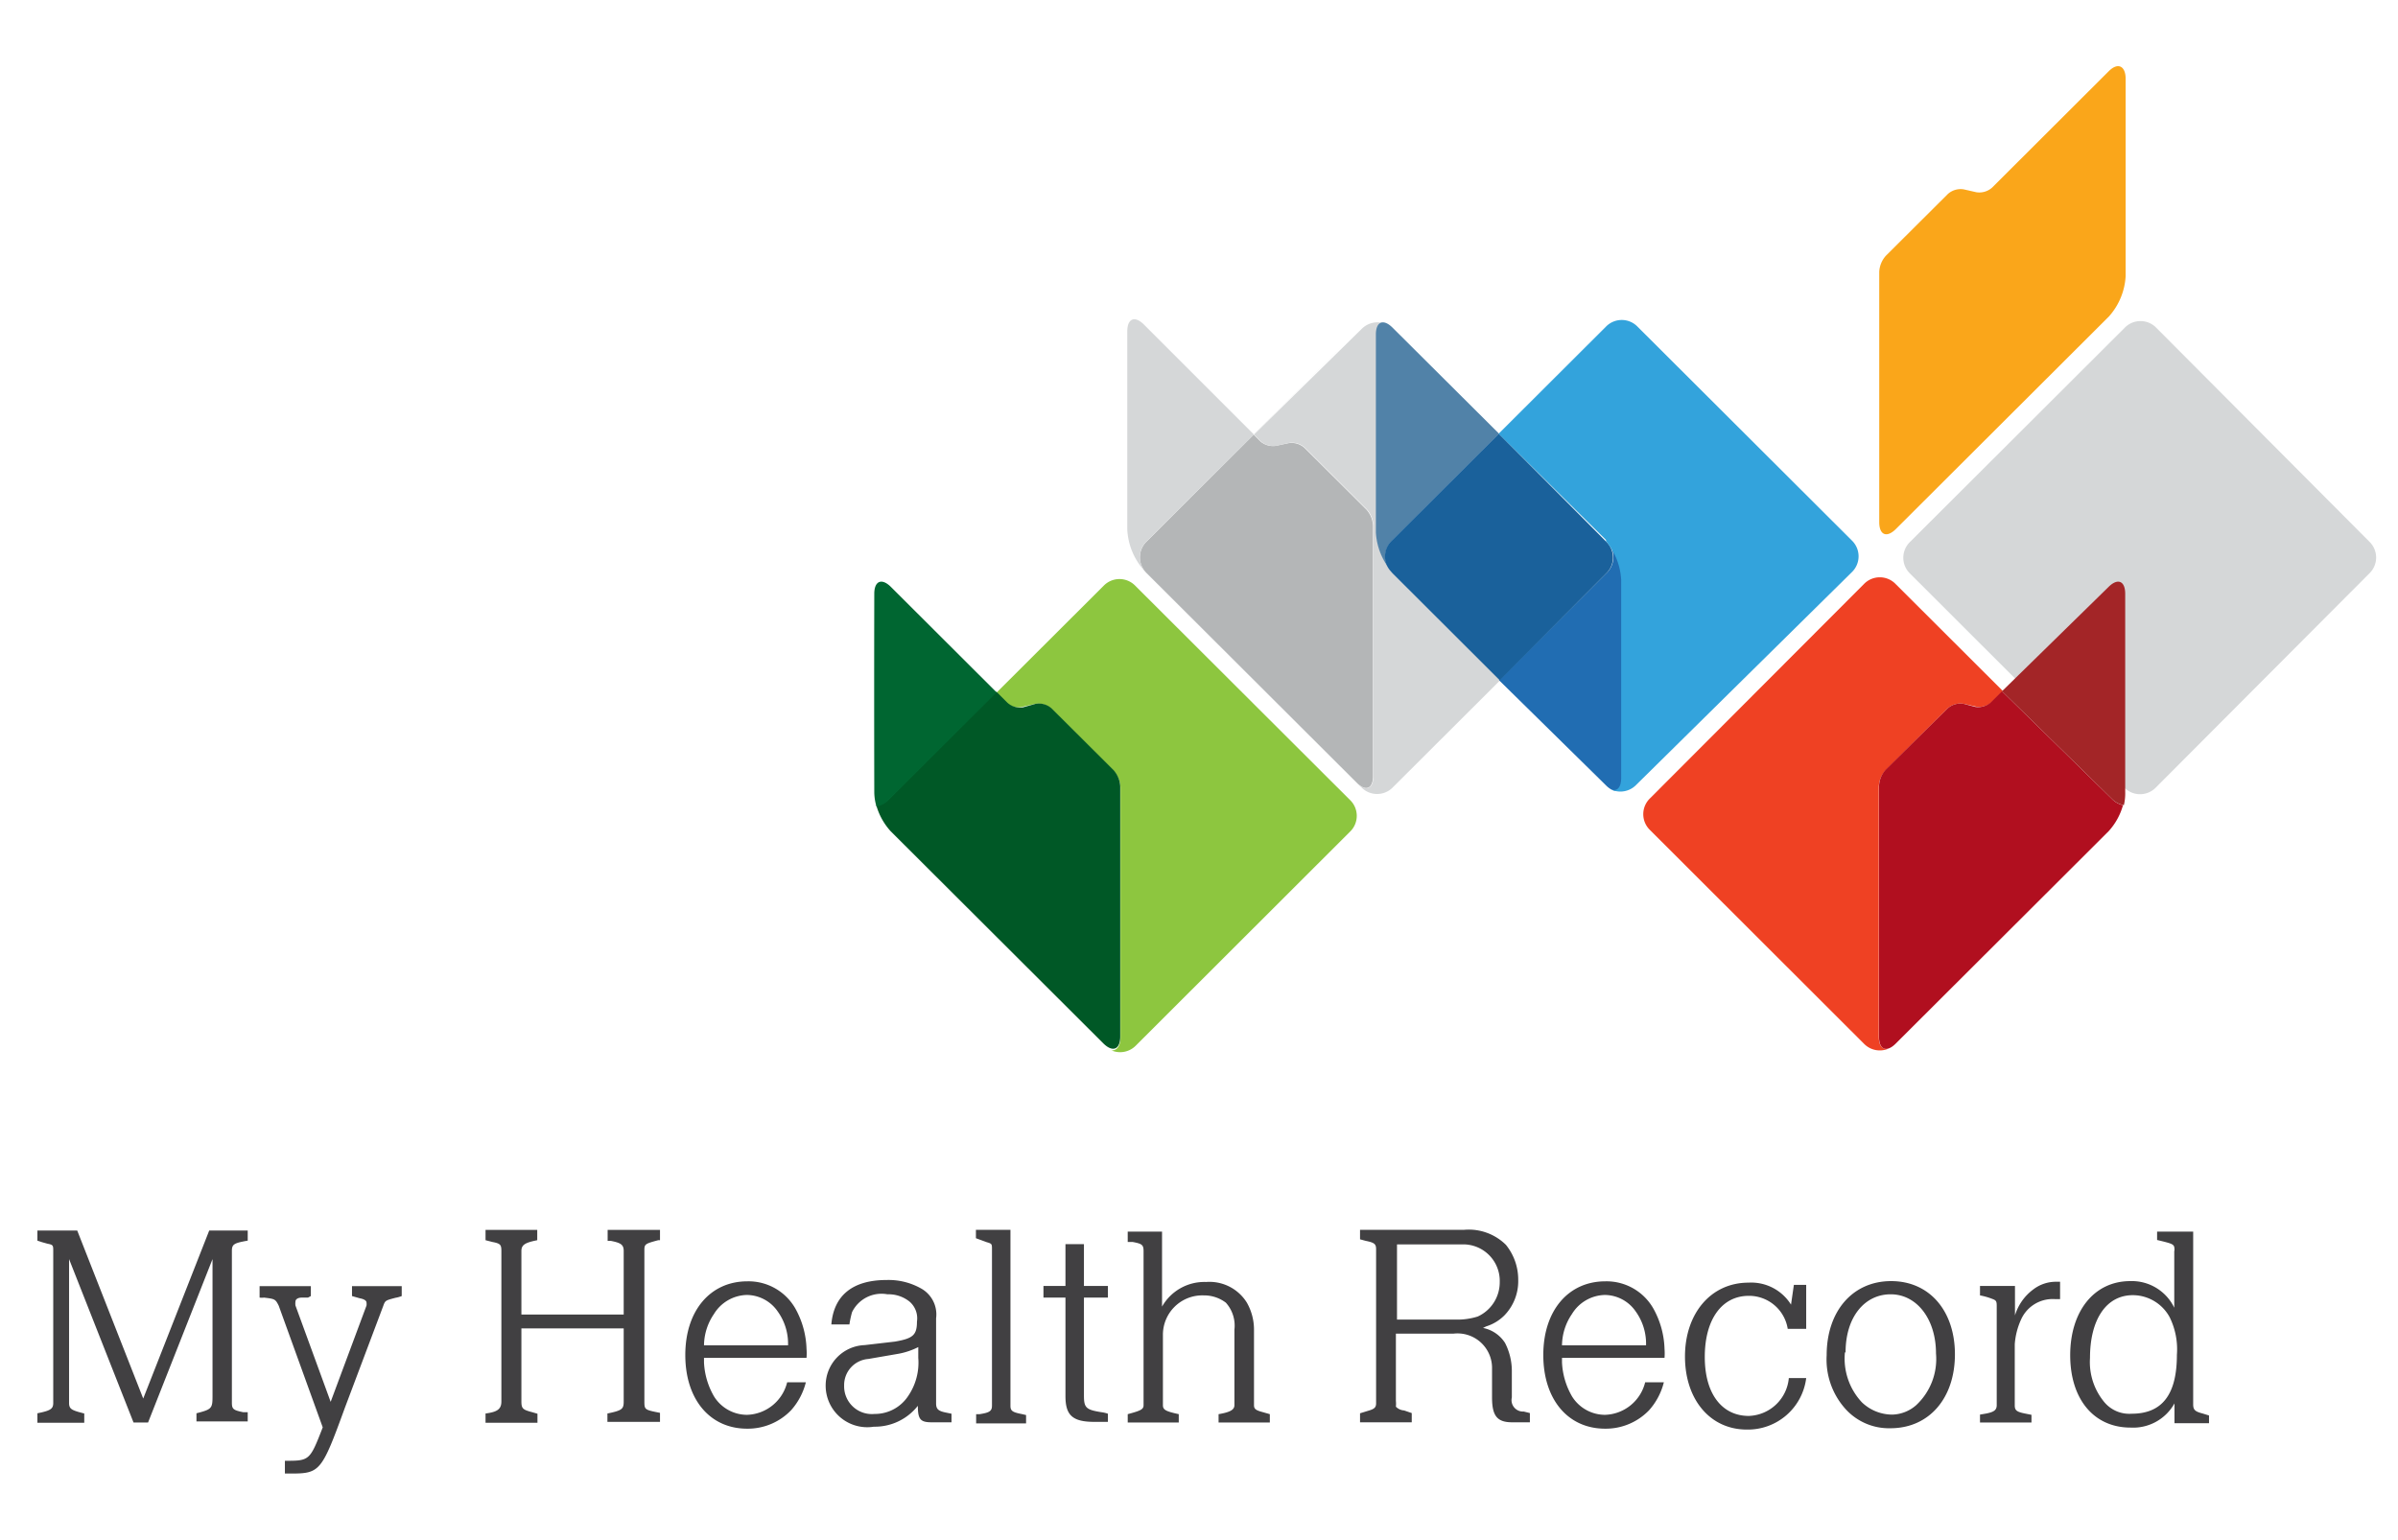
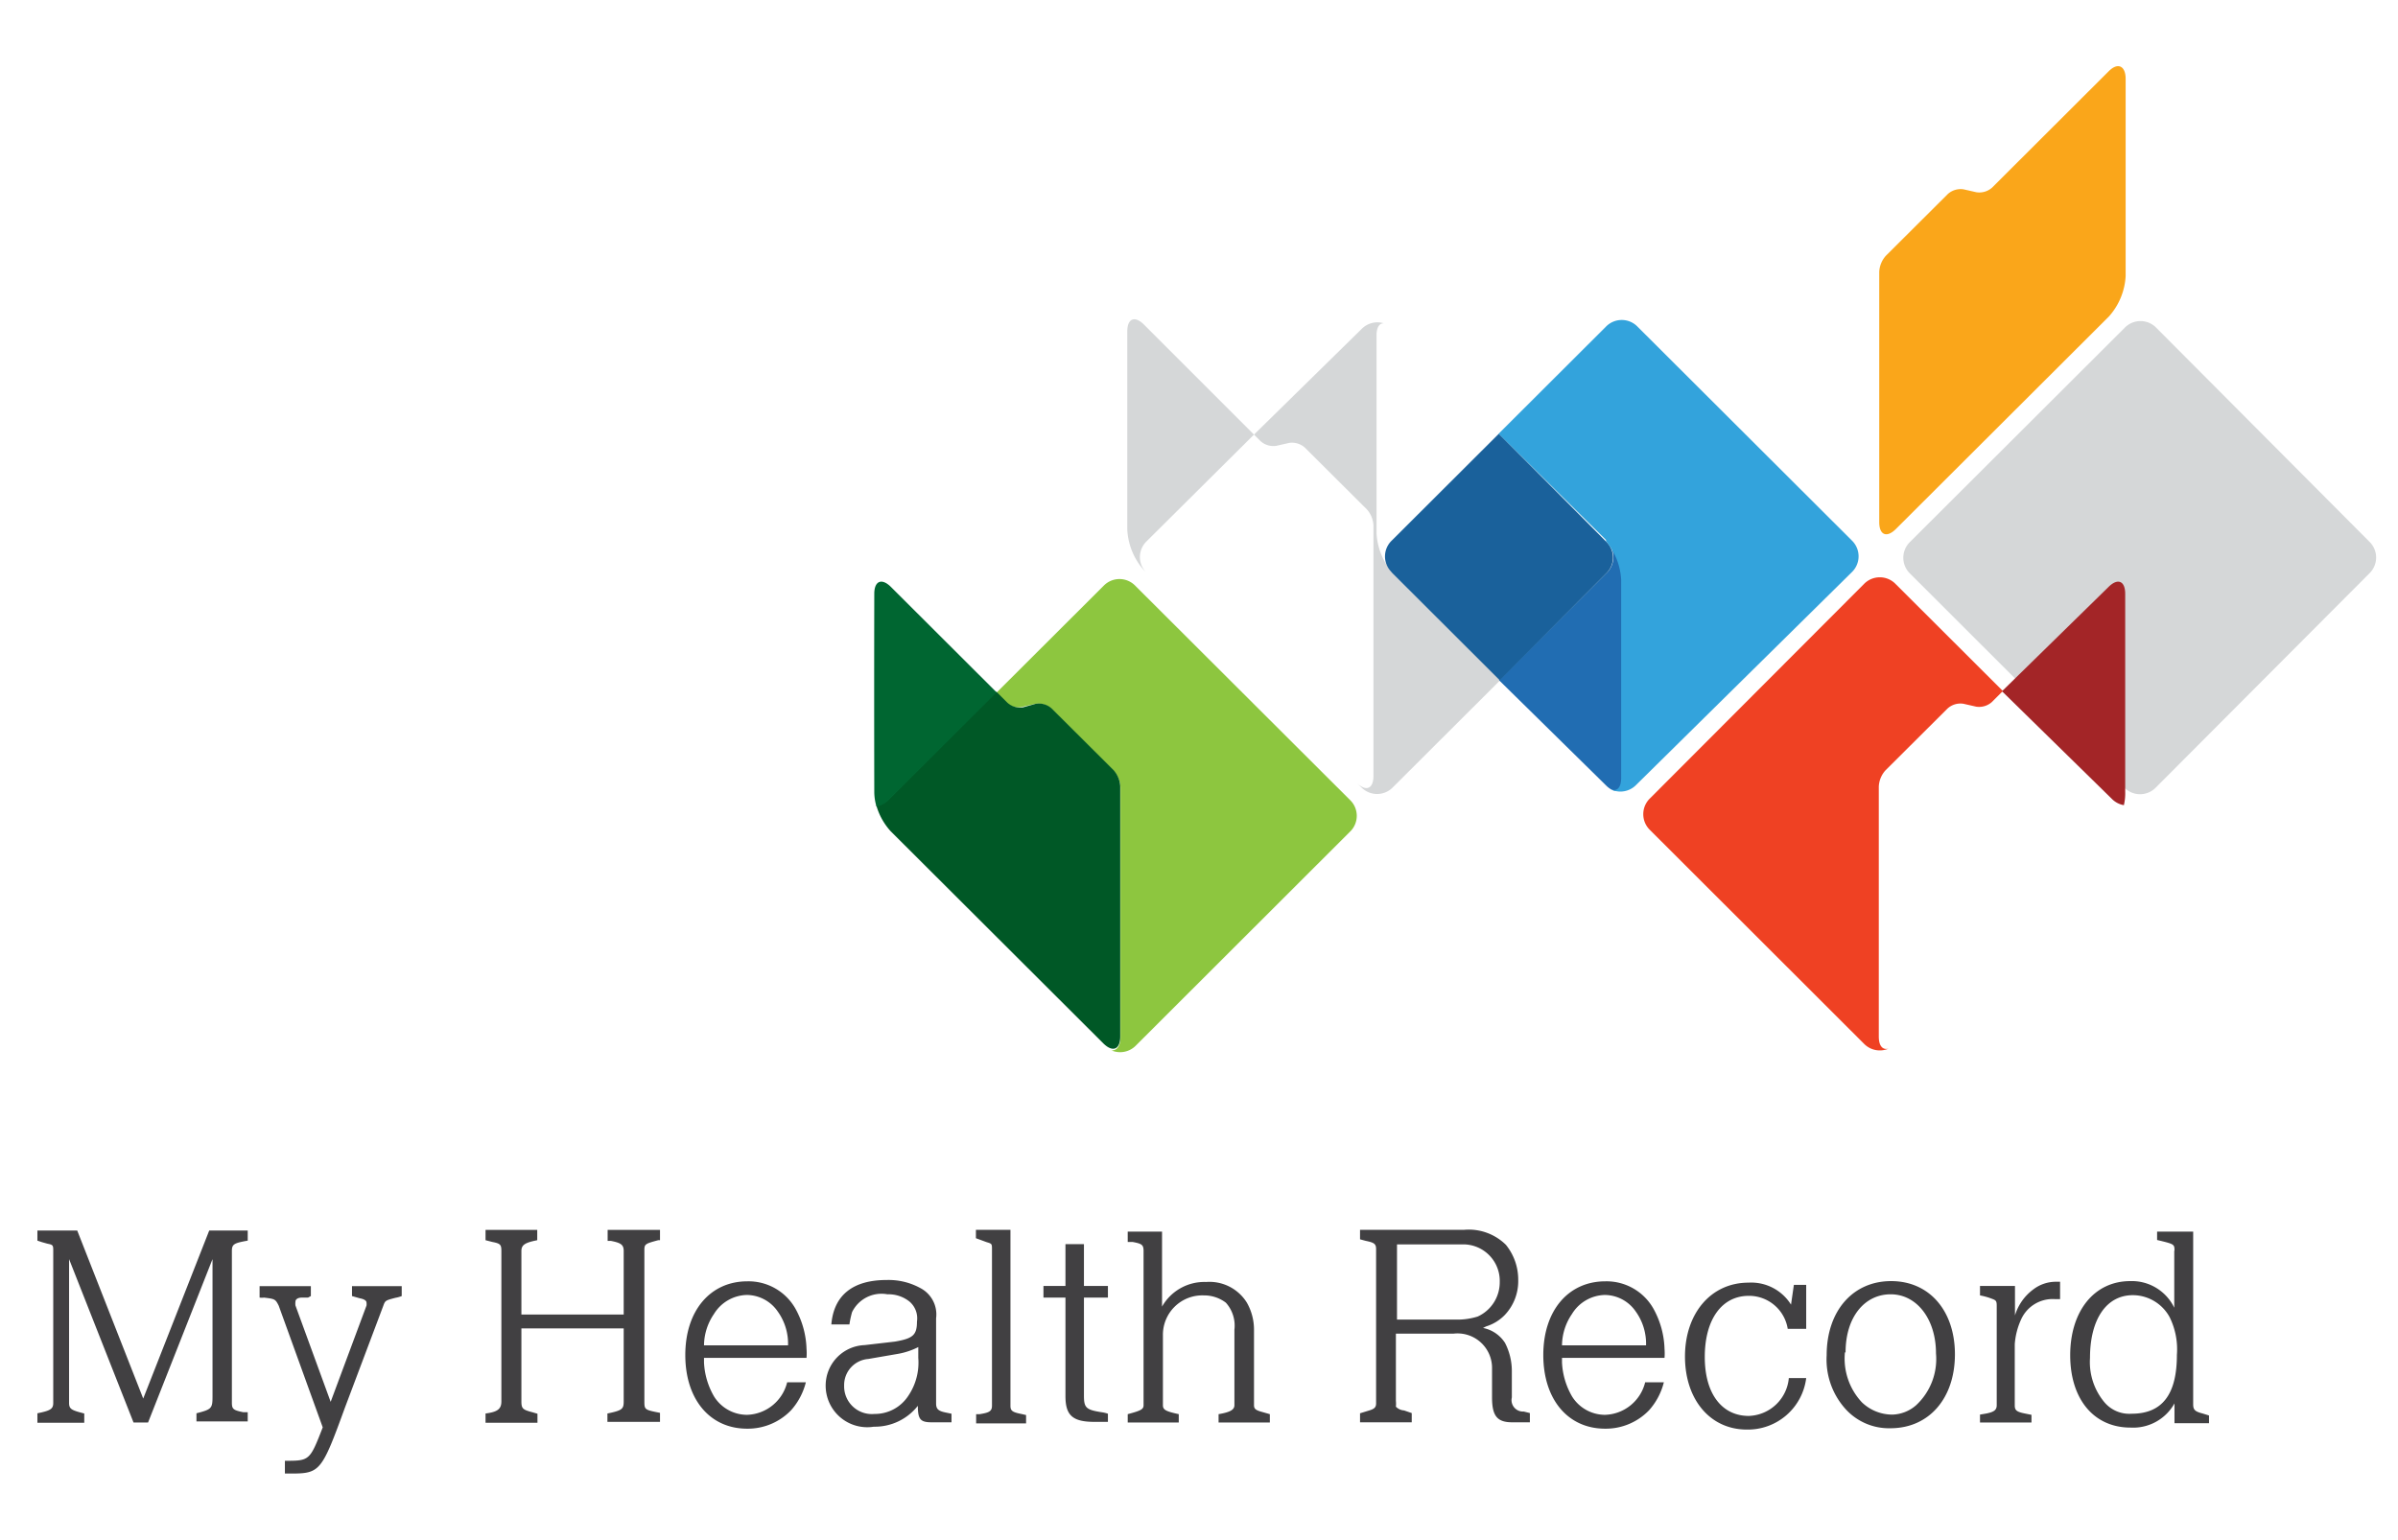
<svg xmlns="http://www.w3.org/2000/svg" data-name="Layer 4" viewBox="0 0 109 70">
  <title>MHR-Logo</title>
  <path d="M107.7 24.63a1 1 0 0 1 0 1.44L98 35.8a1 1 0 0 1-1.45 0l-9.73-9.72a1 1 0 0 1 0-1.44l9.75-9.73a1 1 0 0 1 1.45 0z" fill="#d5d7d8" />
-   <path d="M62.41 35.28V23.9a1.18 1.18 0 0 0-.3-.73l-2.82-2.81a.88.88 0 0 0-.72-.21l-.57.12a.87.87 0 0 1-.72-.21l-.3-.3 4.87-4.86-9.73 9.72a1 1 0 0 0 0 1.44l9.55 9.53c.4.41.74.28.74-.31z" fill="#b4b6b7" />
  <path d="M52.11 24.62L57 19.76l-5-5c-.42-.42-.76-.28-.76.31v9a3 3 0 0 0 .76 1.86l.13.13a1 1 0 0 1-.02-1.44z" fill="#d5d7d8" />
  <path d="M85.4 47.14V35.76a1.18 1.18 0 0 1 .3-.73l2.82-2.81a.87.87 0 0 1 .73-.22l.57.13a.87.87 0 0 0 .72-.21l.5-.5-4.87-4.86a1 1 0 0 0-1.45 0L75 36.3a1 1 0 0 0 0 1.44l9.73 9.72a1 1 0 0 0 1.11.22c-.26.07-.44-.12-.44-.54z" fill="#ef4123" />
  <path d="M95.85 3.24l-5.3 5.29a.87.87 0 0 1-.72.21l-.57-.13a.87.87 0 0 0-.72.21l-2.82 2.81a1.18 1.18 0 0 0-.3.73v11.38c0 .59.34.73.76.31l9.68-9.66a3 3 0 0 0 .76-1.83v-9c-.01-.56-.35-.74-.77-.32z" fill="#faa61a" />
  <path d="M63.3 26.05l-.09-.11a3 3 0 0 1-.64-1.69v-9c0-.36.13-.56.33-.55a1 1 0 0 0-1 .25L57 19.76l.3.3a.87.87 0 0 0 .72.21l.57-.13a.88.88 0 0 1 .72.21l2.82 2.81a1.18 1.18 0 0 1 .3.73v11.39c0 .59-.34.73-.76.31l.2.2a1 1 0 0 0 1.45 0l4.88-4.87z" fill="#d5d7d8" />
-   <path d="M63.27 24.58l4.87-4.86-4.84-4.82c-.42-.42-.76-.28-.76.31v9a3 3 0 0 0 .64 1.69 1 1 0 0 1 .09-1.32z" fill="#5182a8" />
-   <path d="M96 36.33l-5-4.9-.5.5a.87.87 0 0 1-.72.21l-.53-.14a.87.87 0 0 0-.72.21L85.71 35a1.18 1.18 0 0 0-.3.73v11.41c0 .59.34.73.76.31l9.68-9.66a2.91 2.91 0 0 0 .65-1.18 1 1 0 0 1-.5-.28z" fill="#b10f1f" />
  <path d="M96.6 27c0-.59-.34-.73-.76-.31L91 31.43l5 4.9a1 1 0 0 0 .54.28 2.33 2.33 0 0 0 .06-.61v-9z" fill="#a32527" />
  <path d="M73.18 24.8a1 1 0 0 1-.18 1.28l-4.86 4.85L73 35.71c.42.42.76.28.76-.31v-9a3 3 0 0 0-.58-1.6z" fill="#216db2" />
  <path d="M68.13 19.72l-4.87 4.86a1 1 0 0 0-.09 1.34l.12.14 4.88 4.87L73 26.08a1 1 0 0 0 0-1.46z" fill="#1a619b" />
  <path d="M84.19 24.59l-9.75-9.73a1 1 0 0 0-1.45 0l-4.87 4.86L73 24.55v.06a.93.93 0 0 1 .14.18 3 3 0 0 1 .55 1.58v9c0 .59-.34.73-.76.31a1 1 0 0 0 1.45 0L84.19 26a1 1 0 0 0 0-1.41z" fill="#33a3dc" />
  <path d="M50.93 47.17V35.79a1.19 1.19 0 0 0-.3-.73l-2.82-2.81a.87.87 0 0 0-.73-.25l-.57.13a.86.86 0 0 1-.72-.13l-.5-.5 4.87-4.86a1 1 0 0 1 1.45 0l9.75 9.73a1 1 0 0 1 0 1.45l-9.73 9.72a1 1 0 0 1-1.11.22c.23.02.41-.18.41-.59z" fill="#8dc63f" />
  <path d="M40.37 36.36l4.92-4.91.5.5a.86.86 0 0 0 .72.21l.57-.16a.87.87 0 0 1 .72.21l2.82 2.81a1.19 1.19 0 0 1 .3.73v11.38c0 .59-.34.73-.76.32l-9.68-9.66a2.94 2.94 0 0 1-.65-1.18 1 1 0 0 0 .54-.25z" fill="#005826" />
  <path d="M39.74 27c0-.59.34-.73.76-.31l4.8 4.79-4.92 4.91a1 1 0 0 1-.54.28 2.33 2.33 0 0 1-.1-.64q-.01-4.54 0-9.03z" fill="#006631" />
  <path d="M1.7 64.26c.6-.12.72-.2.72-.47v-6.9c0-.26 0-.29-.26-.34l-.25-.07-.21-.07v-.46h1.81l3 7.64 3-7.64h1.75v.46c-.62.11-.72.16-.72.47v6.9c0 .29.07.34.51.43h.21v.42H8.93v-.37c.7-.18.73-.22.73-.79v-6.22l-2.93 7.43h-.66l-2.93-7.43v6.54c0 .24.09.31.43.41l.26.07v.42H1.7v-.43zM14.13 58.48v.45L14 59h-.28c-.2 0-.29.09-.29.18a.68.68 0 0 0 0 .18l1.6 4.38 1.63-4.38a.56.56 0 0 0 0-.13c0-.09-.1-.16-.31-.2l-.35-.1v-.45h2.26v.45a1.41 1.41 0 0 1-.29.08c-.45.12-.46.12-.55.37L15.68 64c-1.06 2.91-1.13 3-2.47 3h-.26v-.58c1.12 0 1.13 0 1.72-1.52l-2-5.53c-.15-.3-.17-.31-.67-.37a.71.71 0 0 1-.2 0v-.52h2.34zM22.07 64.27c.54-.07.72-.2.72-.55v-6.84c0-.29-.05-.34-.41-.41l-.31-.08v-.47h2.35v.47c-.55.11-.72.21-.72.49v2.89h4.65v-2.89c0-.28-.12-.37-.59-.46h-.14v-.5H30v.47h-.08c-.6.16-.63.18-.63.46v6.84c0 .41 0 .41.71.55v.41h-2.39v-.38c.67-.14.74-.2.74-.55V60.4H23.7v3.32c0 .33.07.38.49.49l.24.07v.41h-2.36v-.42zM32 61.74v.21a3.39 3.39 0 0 0 .46 1.55 1.77 1.77 0 0 0 1.5.83 1.94 1.94 0 0 0 1.82-1.48h.85a3 3 0 0 1-.67 1.27 2.73 2.73 0 0 1-2 .84c-1.69 0-2.81-1.33-2.81-3.35s1.14-3.35 2.82-3.35a2.45 2.45 0 0 1 2.19 1.25 4 4 0 0 1 .5 1.82 2.61 2.61 0 0 1 0 .41H32zm3.82-.56a2.51 2.51 0 0 0-.47-1.55 1.72 1.72 0 0 0-1.4-.75 1.8 1.8 0 0 0-1.5.87 2.57 2.57 0 0 0-.45 1.42h3.82zM37.79 60.2c.12-1.33 1-2 2.51-2a3 3 0 0 1 1.54.37 1.35 1.35 0 0 1 .71 1.37v3.87c0 .26.1.35.46.42l.24.05v.39h-.9c-.51 0-.63-.13-.63-.75a2.49 2.49 0 0 1-2 .95A1.89 1.89 0 0 1 37.53 63a1.84 1.84 0 0 1 1.77-1.84l1.38-.16c.81-.14 1-.29 1-.91a1 1 0 0 0-.34-.91 1.52 1.52 0 0 0-1-.33 1.49 1.49 0 0 0-1.61.81 4.32 4.32 0 0 0-.12.56h-.82zm1.68 1.59a1.19 1.19 0 0 0-1.1 1.21 1.26 1.26 0 0 0 1.38 1.29 1.81 1.81 0 0 0 1.54-.83 2.69 2.69 0 0 0 .45-1.72v-.49a3.33 3.33 0 0 1-.88.3zM44.37 64.3h.16c.45-.07.56-.14.56-.39v-7.1c0-.25 0-.26-.24-.33l-.49-.18v-.38h1.57v8c0 .22.08.29.49.37l.22.05v.38h-2.27v-.42zM47.43 58.47h1v-1.9h.84v1.9h1.09V59h-1.09v4.46c0 .55.1.64.79.75a1.41 1.41 0 0 1 .3.07v.37h-.62c-1 0-1.31-.31-1.31-1.17V59h-1v-.53zM51.26 56h1.56v3.41a2.21 2.21 0 0 1 2-1.12 2 2 0 0 1 1.85.93 2.48 2.48 0 0 1 .33 1.24v3.43c0 .16.07.22.3.29l.42.12v.38h-2.33v-.38c.53-.09.72-.2.72-.41v-3.43a1.56 1.56 0 0 0-.39-1.23 1.63 1.63 0 0 0-1-.33 1.79 1.79 0 0 0-1.86 1.8v3.19c0 .21.12.28.72.41v.38h-2.32v-.38c.6-.16.72-.22.72-.41v-7c0-.29-.07-.34-.5-.42h-.22V56zM61.82 64.26l.39-.12c.28-.08.34-.16.34-.34v-7c0-.24-.08-.3-.47-.38l-.26-.07v-.43h4.71a2.4 2.4 0 0 1 1.92.68 2.51 2.51 0 0 1 .56 1.6 2.23 2.23 0 0 1-.62 1.6 2 2 0 0 1-.84.51l-.14.07a1.54 1.54 0 0 1 1 .68 2.79 2.79 0 0 1 .31 1.26v1.22a.52.52 0 0 0 .54.64l.28.07v.42h-.8c-.68 0-.92-.28-.92-1.13v-1.38a1.57 1.57 0 0 0-1.76-1.52h-2.61v3.06a1.32 1.32 0 0 1 0 .26.56.56 0 0 0 .37.17l.35.12v.42h-2.35v-.41zM66.17 60a3.08 3.08 0 0 0 1-.14 1.71 1.71 0 0 0 1-1.57 1.66 1.66 0 0 0-1.67-1.71h-3V60h2.72zM71 61.74v.21a3.39 3.39 0 0 0 .46 1.55 1.77 1.77 0 0 0 1.5.83 1.94 1.94 0 0 0 1.82-1.48h.85a3 3 0 0 1-.67 1.27 2.73 2.73 0 0 1-2 .84c-1.69 0-2.81-1.33-2.81-3.35s1.14-3.35 2.82-3.35a2.45 2.45 0 0 1 2.19 1.25 4 4 0 0 1 .5 1.82 2.61 2.61 0 0 1 0 .41H71zm3.82-.56a2.51 2.51 0 0 0-.47-1.55 1.72 1.72 0 0 0-1.4-.75 1.8 1.8 0 0 0-1.5.87 2.57 2.57 0 0 0-.45 1.42h3.82zM81.54 58.42h.56v2h-.84a1.78 1.78 0 0 0-1.77-1.5c-1.23 0-2 1.08-2 2.78s.8 2.68 2 2.68a1.89 1.89 0 0 0 1.82-1.72h.79A2.67 2.67 0 0 1 79.4 65c-1.67 0-2.81-1.37-2.81-3.32s1.17-3.36 2.89-3.36a2.13 2.13 0 0 1 1.93 1zM88.86 61.58c0 2-1.18 3.36-2.93 3.36a2.66 2.66 0 0 1-2.1-.94 3.36 3.36 0 0 1-.8-2.38c0-2 1.18-3.37 2.93-3.37s2.9 1.36 2.9 3.33zm-5-.09a2.91 2.91 0 0 0 .77 2.27 2 2 0 0 0 1.39.56 1.71 1.71 0 0 0 1.08-.43 2.87 2.87 0 0 0 .9-2.35c0-1.56-.87-2.69-2.06-2.69s-2.05 1.04-2.05 2.64zM90 58.47h1.59v1.34a2.29 2.29 0 0 1 .83-1.18 1.69 1.69 0 0 1 1.08-.35h.14v.79h-.22a1.57 1.57 0 0 0-1.55.92 3.26 3.26 0 0 0-.29 1.13v2.78c0 .24.1.3.51.38l.25.05v.35H90v-.36l.29-.05c.35-.07.47-.16.47-.38v-4.46c0-.24 0-.3-.2-.37a3 3 0 0 0-.56-.16v-.43zM98.84 56.87c0-.3 0-.3-.79-.49V56h1.64v7.85c0 .25.08.33.43.42l.29.09v.35h-1.57v-.9a2.15 2.15 0 0 1-2 1.1c-1.67 0-2.74-1.3-2.74-3.29s1.08-3.37 2.73-3.37a2.14 2.14 0 0 1 2 1.21v-2.59zM95 61.74a2.85 2.85 0 0 0 .64 2 1.48 1.48 0 0 0 1.25.54c1.39 0 2.06-.87 2.06-2.68a3.3 3.3 0 0 0-.33-1.71 1.91 1.91 0 0 0-1.64-1C95.74 58.87 95 60 95 61.74z" fill="#414042" />
</svg>